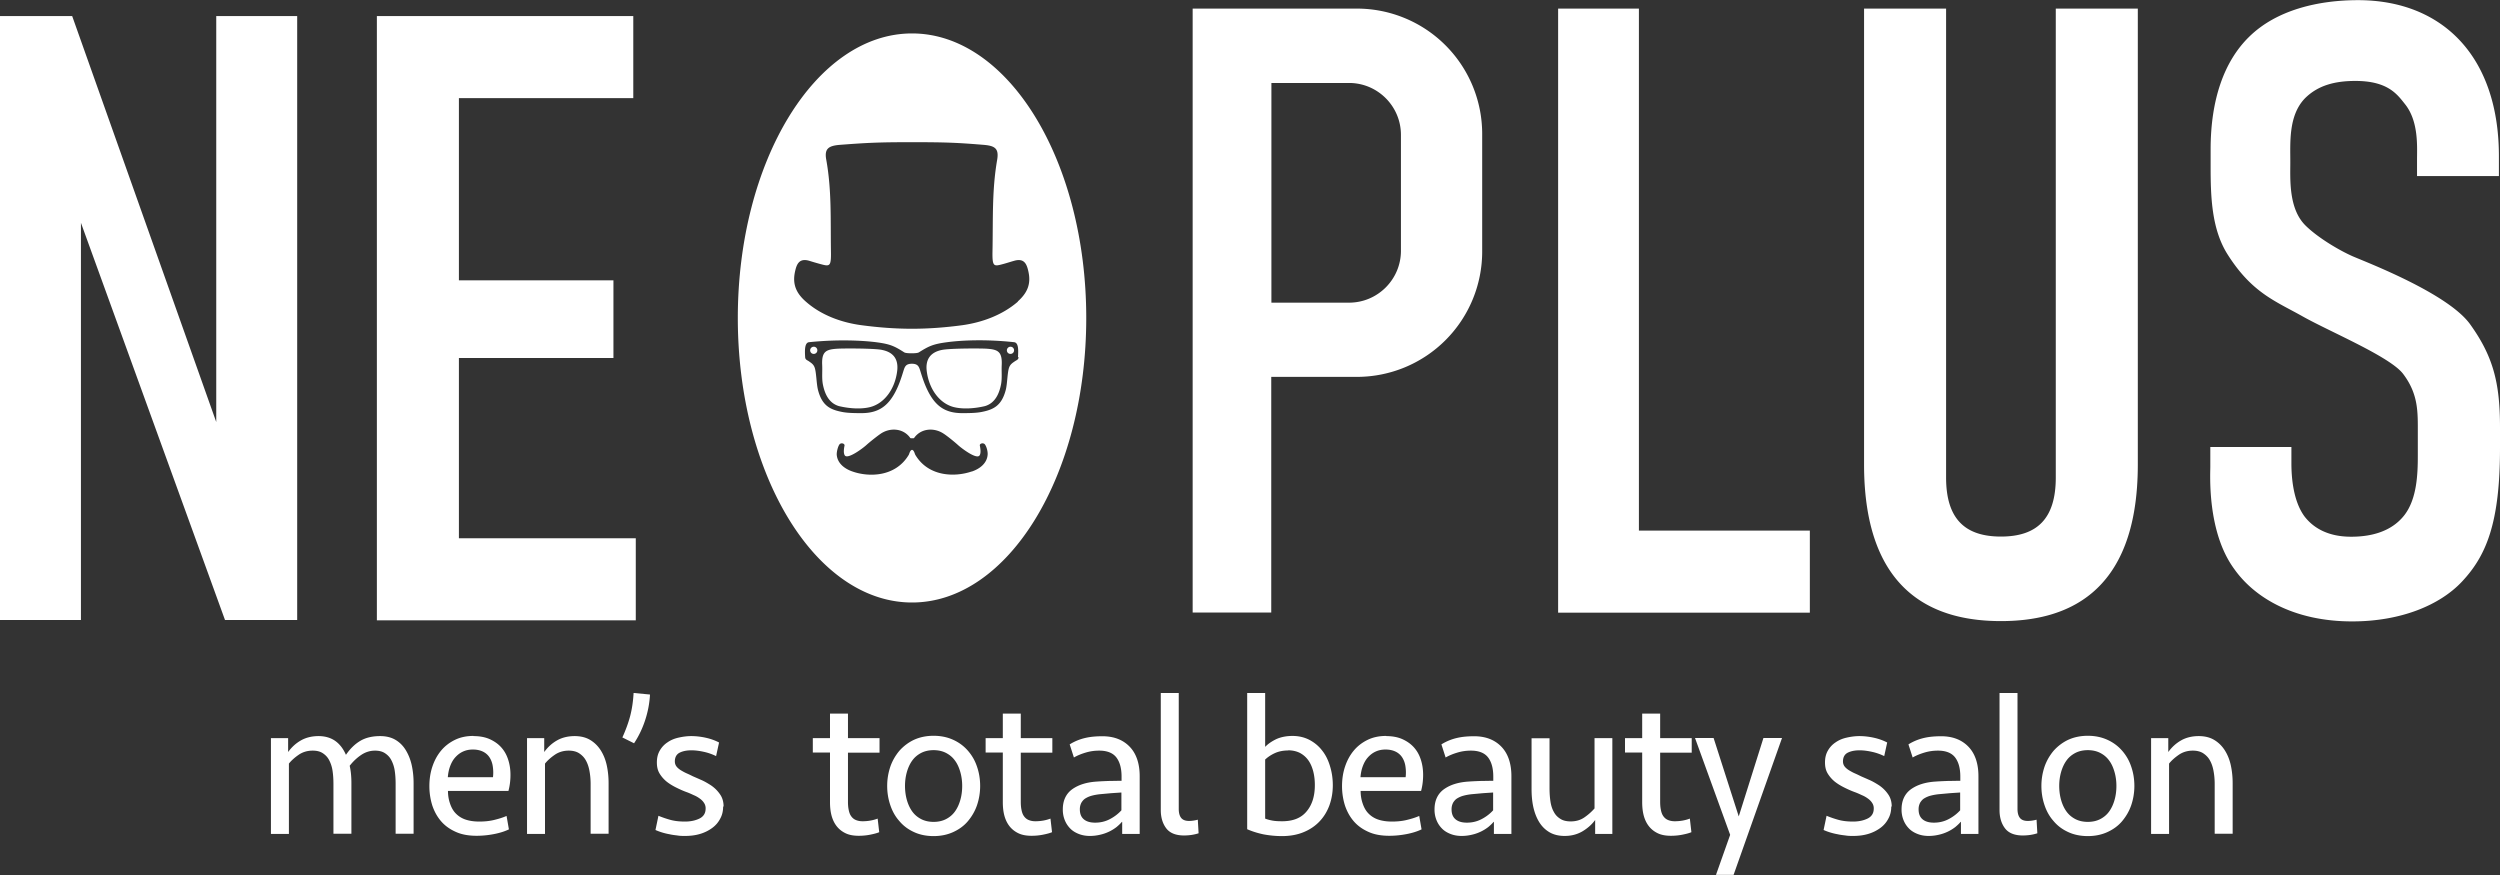
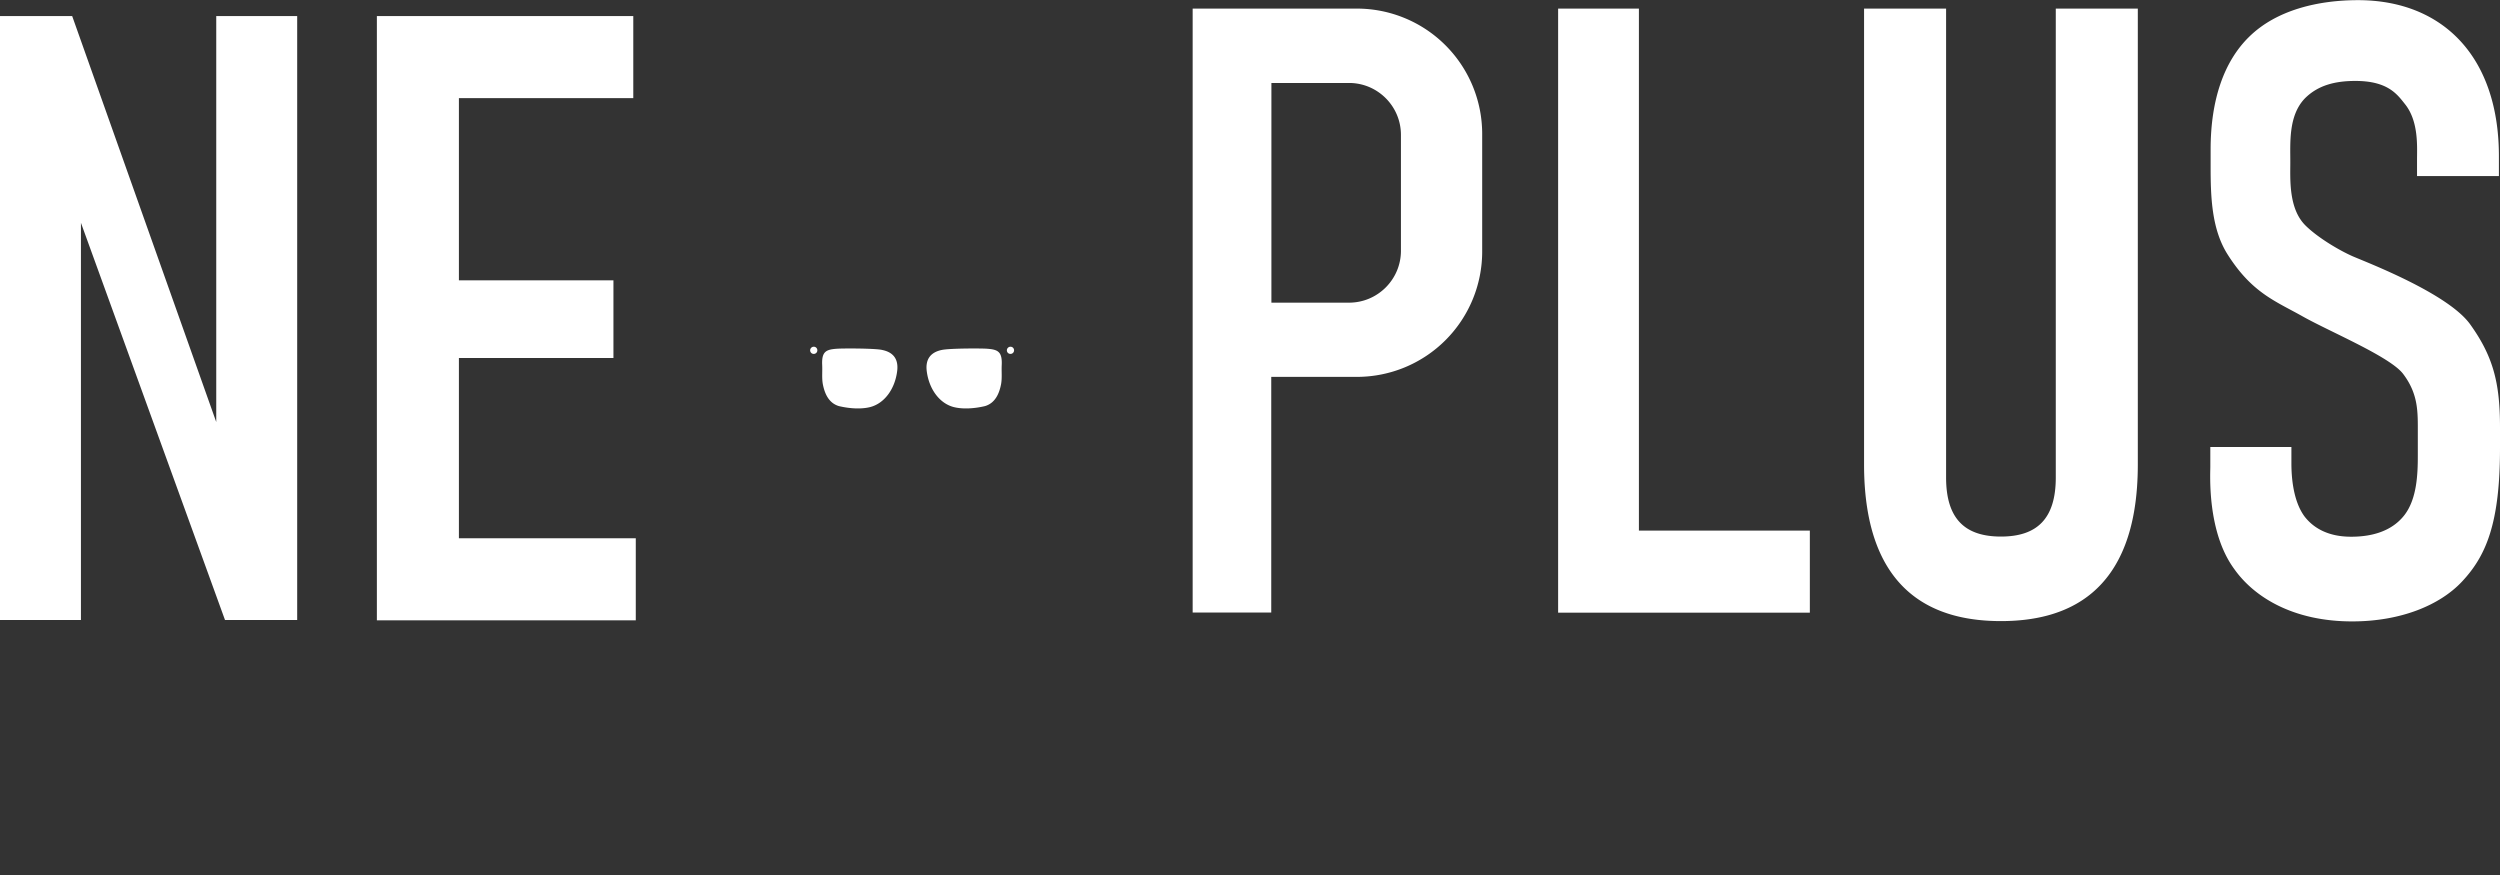
<svg xmlns="http://www.w3.org/2000/svg" id="_レイヤー_2" data-name="レイヤー 2" viewBox="0 0 160 56">
  <rect x="0" y="0" width="160" height="56" fill="#333333" stroke="none" />
  <defs>
    <style>.cls-1{fill:#fff;stroke-width:0}</style>
  </defs>
  <g id="_レイヤー_1-2" data-name="レイヤー 1">
    <path class="cls-1" d="M4.62 1.03l9.22 25.98V1.03h5.18v38.65H14.4L5.18 14.26v25.42H0V1.03h4.62zm19.51 0h16.4v5.25H29.37v11.66h9.89v4.97h-9.89v11.54h11.32v5.25H24.12V1.03zm80.76-.48v33.41h10.94v5.25H99.72V.55h5.16zm19.66 0v30.01c0 2.65 1.21 3.78 3.51 3.78s3.51-1.13 3.51-3.78V.55h5.25v29.18c0 8.5-4.83 10.02-8.76 10.02s-8.76-1.52-8.76-10.02V.55h5.25zm30.14 9.67c0-.83.11-2.43-.75-3.53-.49-.61-1.07-1.51-3.19-1.51-1.25 0-2.39.25-3.26 1.14-1.03 1.1-.91 2.8-.91 4.07 0 1.05-.12 2.95.96 4.03.79.79 2.2 1.62 3.05 1.99s6.1 2.37 7.51 4.36c1.46 2.04 1.9 3.73 1.9 6.57v1.33c0 4.81-.88 6.9-2.44 8.56-1.4 1.49-3.89 2.54-7.02 2.54-3.84 0-6.32-1.6-7.56-3.37-1.73-2.37-1.52-6.02-1.52-6.52v-1.27h5.19v1.05c0 .88.11 2.43.86 3.42.92 1.16 2.27 1.27 2.97 1.27 2.05 0 2.97-.83 3.4-1.38.81-1.05.86-2.65.86-3.81v-1.44c0-1.33.05-2.48-.94-3.79-.83-1.1-4.69-2.7-6.43-3.68-1.74-.98-3.24-1.5-4.8-3.96-1.03-1.62-1.09-3.7-1.09-5.63v-1.1c0-3.2.87-5.63 2.44-7.18 1.78-1.77 4.5-2.37 6.99-2.37 5.4 0 9.02 3.59 9.02 9.99v1.27h-5.24v-1.05zM86.84.55H76.33V39.2h5.03V24.12h5.48a8.02 8.02 0 008.02-8.02V8.57A8.02 8.02 0 0086.84.55zm2.82 15.5c0 1.83-1.49 3.32-3.32 3.32h-4.97V5.31h4.97c1.83 0 3.32 1.49 3.32 3.32v7.41zm-26.47 6.27c-.39-.03-2.34-.03-2.88.07-.75.14-1.09.6-1 1.35.14 1.15.81 2.07 1.72 2.31.58.15 1.34.1 2.01-.06.64-.19.91-.78 1.03-1.41.07-.39.02-.81.04-1.21.04-.86-.24-1-.93-1.05zm1.48-.13c-.12 0-.23.1-.23.23s.1.23.23.23.23-.1.23-.23-.1-.23-.23-.23zm-12.59 0c-.12 0-.23.1-.23.23s.1.23.23.23.23-.1.23-.23-.1-.23-.23-.23zm4.35.2c-.54-.1-2.49-.1-2.88-.07-.7.05-.97.19-.93 1.05.02.39-.03.82.04 1.21.12.63.39 1.22 1.03 1.41.67.16 1.43.21 2.01.06.91-.24 1.58-1.16 1.72-2.31.09-.75-.24-1.21-1-1.35z" />
-     <path class="cls-1" d="M58.37 2.14c-6.16 0-11.15 8.16-11.15 18.21s4.99 18.21 11.15 18.21 11.15-8.16 11.15-18.21S64.53 2.14 58.37 2.14zm3.8 28.04c-1.06.36-2.75.34-3.59-1.07-.04-.07-.08-.3-.21-.32-.13.02-.17.25-.21.32-.84 1.41-2.53 1.44-3.59 1.07-.51-.17-.99-.53-1.02-1.1 0-.2.08-.5.17-.63.1-.14.35-.07.33.07-.03.14-.09.47.02.63.19.26 1.15-.46 1.37-.66.22-.2.71-.59.95-.75.59-.38 1.39-.33 1.83.24.04.05.03.07.12.07h.08c.09 0 .08-.02.12-.07.44-.57 1.24-.62 1.83-.24.24.15.73.55.95.75.22.2 1.18.93 1.37.66.11-.15.05-.48.02-.63-.03-.14.23-.21.33-.07.1.14.18.43.17.63-.03.57-.51.93-1.02 1.1zm3.02-7.32c-.01.17-.14.19-.25.27s-.28.17-.36.4c-.11.32-.11 1.03-.21 1.42-.26 1-.77 1.26-1.52 1.41-.38.08-.89.08-1.28.08-1.07 0-1.68-.45-2.15-1.35-.23-.44-.37-.86-.53-1.38-.08-.25-.15-.43-.53-.43s-.45.18-.53.43c-.16.52-.3.94-.53 1.38-.47.89-1.08 1.35-2.15 1.35-.39 0-.9 0-1.28-.08-.75-.15-1.26-.4-1.52-1.41-.1-.4-.1-1.1-.21-1.42-.08-.23-.24-.31-.36-.4-.11-.08-.24-.1-.25-.27-.03-.47-.03-.93.25-.96 1.84-.19 3.39-.11 4.28 0 .92.12 1.18.25 1.81.65.08.05.29.06.47.06.19 0 .39-.01.47-.06.64-.4.9-.53 1.81-.65.89-.12 2.44-.2 4.28 0 .29.03.28.49.25.96zm-.04-3.56c-.99.86-2.28 1.33-3.54 1.51-1.11.15-2.18.23-3.25.23-1.06 0-2.13-.08-3.25-.23-1.26-.17-2.56-.64-3.54-1.51-.63-.55-.86-1.13-.69-1.91.1-.46.25-.89.91-.7.22.07.46.14.68.2.63.17.73.21.71-.82-.03-2.1.05-3.9-.3-5.85-.13-.71.15-.89.87-.95 1.59-.12 2.36-.17 4.47-.17h.26c2.12 0 2.89.04 4.47.17.72.06.99.23.87.95-.34 1.95-.26 3.75-.3 5.85-.02 1.03.08.99.71.82.22-.06.46-.14.68-.2.66-.19.81.24.91.7.17.78-.06 1.35-.69 1.91zM24.01 48.04c-.32 0-.62.09-.9.28-.28.19-.52.42-.73.69.08.35.11.72.11 1.12v3.23h-1.15v-3.19c0-.31-.02-.6-.06-.86-.04-.26-.12-.48-.22-.67-.1-.19-.24-.33-.41-.44-.17-.11-.38-.16-.64-.16-.34 0-.64.09-.9.27-.26.18-.47.37-.62.56v4.5h-1.15v-6.13h1.1v.89c.23-.32.51-.57.83-.75.32-.18.7-.27 1.12-.27s.79.11 1.08.32c.29.21.51.51.67.88.26-.38.56-.68.91-.89.35-.21.78-.31 1.28-.31.38 0 .71.08.98.24.27.16.49.38.66.66.17.28.3.6.38.96.08.37.12.75.12 1.16v3.23h-1.15v-3.19c0-.31-.02-.6-.06-.86-.04-.26-.12-.48-.22-.67-.1-.19-.24-.33-.41-.44-.17-.11-.38-.16-.64-.16zm6.29-.93c.39 0 .73.06 1.03.19.29.13.54.3.74.52.2.22.35.48.45.79.1.3.15.63.15.98s-.04.69-.13 1.03h-3.87c0 .3.05.57.13.8.08.24.19.45.35.62.16.17.36.31.61.4.25.09.56.14.91.14.33 0 .65-.03.94-.1.29-.07.56-.15.81-.26l.15.86c-.27.13-.59.23-.95.3s-.73.11-1.12.11c-.51 0-.96-.08-1.33-.25-.38-.17-.69-.39-.94-.68-.25-.29-.43-.62-.56-1-.12-.38-.19-.8-.19-1.24s.06-.86.19-1.25.31-.73.56-1.03c.24-.29.54-.52.89-.69.35-.17.74-.25 1.18-.25zm-.04.86c-.25 0-.46.05-.65.14-.19.09-.35.22-.49.38s-.24.35-.32.57-.12.45-.14.68h2.89c.03-.24.02-.47-.01-.68-.03-.22-.1-.41-.2-.57-.1-.16-.24-.29-.42-.38-.18-.09-.4-.14-.65-.14zm3.47 5.4v-6.13h1.1v.89c.23-.32.51-.57.83-.75.32-.18.7-.27 1.12-.27.38 0 .71.08.98.24.27.16.5.38.68.66.18.28.31.6.39.96.08.37.12.75.12 1.16v3.23H37.8v-3.19c0-.31-.03-.6-.08-.86s-.13-.48-.24-.67c-.11-.19-.26-.33-.43-.44-.18-.11-.4-.16-.65-.16-.34 0-.64.09-.9.27-.26.18-.47.37-.62.56v4.5h-1.15zm6.1-6.17c.21-.46.38-.92.5-1.37.12-.46.19-.95.22-1.48l1.05.1c-.03.55-.13 1.09-.31 1.64-.18.55-.42 1.04-.71 1.48l-.74-.37zm6.45 4.42c0 .29-.06.55-.19.78-.12.23-.29.43-.51.59-.22.16-.47.29-.77.38-.3.09-.62.13-.97.13-.15 0-.32 0-.49-.03-.17-.02-.34-.04-.51-.08a3.894 3.894 0 01-.89-.27l.19-.91c.22.09.47.18.76.26.29.08.6.11.95.11s.67-.07.93-.2c.25-.13.38-.34.38-.63a.61.61 0 00-.1-.36c-.07-.11-.16-.2-.27-.28-.11-.08-.24-.16-.39-.22-.15-.07-.3-.14-.47-.2-.22-.08-.44-.18-.66-.29-.22-.11-.42-.23-.61-.38-.18-.15-.33-.32-.45-.52s-.17-.43-.17-.7c0-.3.06-.55.19-.77.12-.21.29-.39.49-.52.2-.14.43-.24.7-.3.26-.06.54-.1.82-.1.32 0 .64.04.95.11.31.07.58.17.83.3l-.19.87c-.25-.12-.5-.21-.77-.27-.27-.06-.54-.1-.81-.1-.3 0-.55.05-.75.15-.2.1-.31.29-.31.56 0 .13.04.24.11.33.07.09.17.17.28.24.12.07.24.14.38.2s.26.12.38.18c.11.05.28.12.5.22.22.09.44.22.66.36.22.15.41.33.57.56.16.22.24.49.24.8zm5.74-4.38h1.1v-1.57h1.15v1.57h2.02v.93h-2.02v3.13c0 .18.01.35.04.5.03.16.07.29.14.4.07.11.16.2.28.26.12.06.28.1.47.1.36 0 .68-.06.97-.17l.1.87c-.14.06-.33.11-.58.16-.25.05-.5.07-.73.07-.33 0-.61-.05-.84-.16s-.42-.26-.57-.45c-.15-.19-.26-.42-.33-.68-.07-.26-.1-.55-.1-.87v-3.17h-1.1v-.93zm10.71 3.06c0 .43-.07.84-.2 1.23-.13.38-.33.72-.58 1.02s-.57.53-.94.7c-.37.17-.79.26-1.26.26s-.9-.09-1.26-.26c-.37-.17-.68-.4-.93-.7-.26-.29-.45-.63-.58-1.02-.13-.38-.2-.79-.2-1.23s.07-.84.2-1.23c.13-.38.33-.72.58-1.02.26-.29.57-.53.93-.7.37-.17.79-.26 1.26-.26s.89.09 1.26.26.68.4.94.7.45.63.58 1.02c.13.38.2.79.2 1.23zm-1.15 0c0-.31-.04-.61-.12-.89-.08-.28-.19-.53-.34-.73-.15-.21-.34-.37-.57-.49-.23-.12-.5-.18-.8-.18s-.57.06-.8.18c-.23.12-.42.28-.57.49-.15.21-.26.45-.34.73-.08.28-.12.58-.12.89s.04.62.12.9c.08.28.19.52.34.73.15.21.34.37.57.49.23.12.5.18.8.18s.57-.06.8-.18c.23-.12.42-.28.57-.49.15-.21.26-.45.34-.73.08-.28.12-.58.12-.9zm1.5-3.06h1.1v-1.57h1.15v1.57h2.02v.93h-2.02v3.13c0 .18.01.35.04.5.03.16.07.29.14.4.07.11.16.2.28.26.12.06.28.1.47.1.36 0 .68-.06.97-.17l.1.87c-.14.06-.33.11-.58.16-.25.05-.5.07-.73.07-.33 0-.61-.05-.84-.16s-.42-.26-.57-.45c-.15-.19-.26-.42-.33-.68-.07-.26-.1-.55-.1-.87v-3.17h-1.1v-.93zm8.72 5.36c-.09.11-.21.22-.34.33a2.678 2.678 0 01-1.04.49c-.21.05-.43.08-.66.08-.26 0-.49-.04-.7-.12-.21-.08-.4-.19-.55-.34s-.27-.32-.36-.54a1.78 1.78 0 01-.13-.7c0-.56.2-.99.59-1.28.4-.29.93-.46 1.59-.5.27-.02.54-.03.81-.04.27 0 .53-.01.77-.01v-.27c0-.52-.11-.93-.33-1.22-.22-.29-.59-.44-1.1-.44-.3 0-.58.04-.85.12-.27.08-.53.18-.77.32l-.27-.84c.32-.2.65-.33.99-.41s.7-.11 1.11-.11c.72 0 1.3.22 1.73.66.43.44.65 1.08.65 1.9v3.69h-1.12v-.77zm-1.71.05c.33 0 .64-.07.93-.22.29-.15.54-.34.75-.57v-1.14c-.26.02-.49.03-.72.05l-.66.06c-.18.02-.35.05-.5.09-.16.04-.29.1-.41.17s-.2.17-.27.28c-.06.12-.1.25-.1.42 0 .29.08.5.26.65.17.14.41.21.72.21zm5.35-.88c0 .25.05.44.15.57.1.13.27.2.5.2.19 0 .38-.03.57-.08l.05.87c-.28.09-.59.14-.93.14-.54 0-.92-.16-1.15-.47-.23-.31-.34-.7-.34-1.16v-7.49h1.15v7.42zm4.38-7.42h1.15v3.45c.19-.2.43-.36.72-.5.29-.13.64-.2 1.03-.2s.74.08 1.06.24c.31.16.59.38.81.66.23.28.4.61.52 1 .12.38.19.8.19 1.25s-.07.87-.21 1.27c-.14.39-.35.74-.62 1.03-.27.29-.61.53-1.02.7-.4.17-.87.26-1.4.26-.41 0-.8-.04-1.18-.11-.38-.08-.73-.19-1.05-.33v-8.7zm2.62 3.68c-.32 0-.61.06-.85.17-.24.11-.45.25-.62.41v3.78c.15.06.31.1.48.13.17.03.37.04.61.04.7 0 1.22-.21 1.57-.64.35-.42.52-.98.52-1.67 0-.31-.03-.59-.1-.87-.07-.27-.17-.51-.31-.71-.14-.2-.32-.36-.54-.48-.22-.11-.47-.17-.76-.17zm6.27-.92c.39 0 .73.06 1.03.19.29.13.54.3.74.52.2.22.35.48.45.79.1.3.15.63.15.98s-.04.69-.13 1.03h-3.87c0 .3.05.57.13.8.08.24.19.45.35.62.16.17.36.31.61.4.25.09.56.14.91.14.33 0 .65-.03.94-.1.29-.07.56-.15.81-.26l.15.86c-.27.13-.59.23-.95.3s-.73.11-1.12.11c-.51 0-.96-.08-1.33-.25-.38-.17-.69-.39-.94-.68-.25-.29-.43-.62-.56-1-.12-.38-.19-.8-.19-1.24s.06-.86.19-1.25.31-.73.56-1.03c.24-.29.54-.52.89-.69.35-.17.74-.25 1.18-.25zm-.04.86c-.25 0-.46.05-.65.14-.19.09-.35.22-.49.38s-.24.35-.32.57-.12.45-.14.68h2.89c.03-.24.02-.47-.01-.68-.03-.22-.1-.41-.2-.57-.1-.16-.24-.29-.42-.38-.18-.09-.4-.14-.65-.14zm6.92 4.63c-.09.11-.21.22-.34.33a2.678 2.678 0 01-1.04.49c-.21.05-.43.08-.66.08-.26 0-.49-.04-.7-.12-.21-.08-.4-.19-.55-.34s-.27-.32-.36-.54a1.78 1.78 0 01-.13-.7c0-.56.2-.99.59-1.28.4-.29.93-.46 1.59-.5.27-.02.54-.03.81-.04.27 0 .53-.01.77-.01v-.27c0-.52-.11-.93-.33-1.22-.22-.29-.59-.44-1.1-.44-.3 0-.58.04-.85.12-.27.08-.53.18-.77.32l-.27-.84c.32-.2.65-.33.99-.41s.7-.11 1.11-.11c.72 0 1.3.22 1.73.66.43.44.65 1.08.65 1.9v3.69h-1.12v-.77zm-1.71.05c.33 0 .64-.07.93-.22.29-.15.54-.34.75-.57v-1.14c-.26.02-.49.03-.72.05l-.66.06c-.18.02-.35.05-.5.09-.16.04-.29.1-.41.17s-.2.17-.27.28c-.06.12-.1.25-.1.42 0 .29.08.5.26.65.17.14.41.21.72.21zm9.31-5.41v6.13h-1.1v-.89c-.22.3-.5.54-.82.73-.33.19-.7.29-1.13.29-.38 0-.71-.08-.98-.24-.27-.16-.49-.38-.66-.66-.17-.28-.29-.6-.37-.96-.08-.37-.11-.75-.11-1.16v-3.23h1.15v3.19c0 .32.02.6.06.86.04.26.11.48.22.67.1.19.24.33.42.44.17.11.39.16.66.16.34 0 .64-.09.89-.27.26-.18.46-.37.63-.56v-4.5h1.15zm.81 0h1.1v-1.57h1.15v1.57h2.02v.93h-2.02v3.13c0 .18.01.35.04.5.03.16.07.29.14.4.07.11.16.2.28.26.12.06.28.1.47.1.36 0 .68-.06.97-.17l.1.87c-.14.06-.33.11-.58.16-.25.05-.5.07-.73.07-.33 0-.61-.05-.84-.16s-.42-.26-.57-.45c-.15-.19-.26-.42-.33-.68-.07-.26-.1-.55-.1-.87v-3.17H104v-.93zm5.82 8.76l.91-2.57-2.25-6.2h1.19l1.61 5.02 1.58-5.02h1.19l-3.1 8.76h-1.12zm11.22-4.38c0 .29-.06.55-.19.78-.12.23-.29.43-.51.59-.22.16-.47.29-.77.38-.3.09-.62.13-.97.13-.15 0-.32 0-.49-.03-.17-.02-.34-.04-.51-.08a3.894 3.894 0 01-.89-.27l.19-.91c.22.09.47.18.76.26.29.08.6.11.95.11s.67-.07.93-.2c.25-.13.38-.34.38-.63a.61.61 0 00-.1-.36c-.07-.11-.16-.2-.27-.28-.11-.08-.24-.16-.39-.22-.15-.07-.3-.14-.47-.2-.22-.08-.44-.18-.66-.29-.22-.11-.42-.23-.61-.38-.18-.15-.33-.32-.45-.52s-.17-.43-.17-.7c0-.3.06-.55.19-.77.12-.21.29-.39.49-.52.2-.14.43-.24.7-.3.26-.06.54-.1.82-.1.32 0 .64.04.95.11.31.07.58.17.83.3l-.19.87c-.25-.12-.5-.21-.77-.27-.27-.06-.54-.1-.81-.1-.3 0-.55.05-.75.15-.2.1-.31.29-.31.56 0 .13.04.24.11.33.07.09.17.17.28.24.12.07.24.14.38.2s.26.12.38.18c.11.05.28.12.5.22.22.09.44.22.66.36.22.15.41.33.57.56.16.22.24.49.24.8zm4.44.98c-.09.11-.21.22-.34.33a2.678 2.678 0 01-1.04.49c-.21.05-.43.08-.66.08-.26 0-.49-.04-.7-.12-.21-.08-.4-.19-.55-.34s-.27-.32-.36-.54a1.78 1.78 0 01-.13-.7c0-.56.2-.99.59-1.28.4-.29.93-.46 1.59-.5.27-.02.54-.03.81-.04.27 0 .53-.01.77-.01v-.27c0-.52-.11-.93-.33-1.22-.22-.29-.59-.44-1.1-.44-.3 0-.58.04-.85.12-.27.08-.53.18-.77.32l-.27-.84c.32-.2.65-.33.99-.41s.7-.11 1.11-.11c.72 0 1.3.22 1.73.66.43.44.65 1.08.65 1.9v3.69h-1.12v-.77zm-1.71.05c.33 0 .64-.07.93-.22.29-.15.54-.34.75-.57v-1.14c-.26.02-.49.03-.72.05l-.66.06c-.18.02-.35.05-.5.09-.16.04-.29.1-.41.17s-.2.17-.27.28c-.06.12-.1.25-.1.42 0 .29.08.5.26.65.17.14.41.21.72.21zm5.35-.88c0 .25.05.44.15.57.1.13.27.2.5.2.19 0 .38-.03.57-.08l.05.87c-.28.09-.59.14-.93.14-.54 0-.92-.16-1.15-.47-.23-.31-.34-.7-.34-1.16v-7.49h1.15v7.42zm7.48-1.47c0 .43-.07.84-.2 1.23-.13.38-.33.72-.58 1.02s-.57.53-.94.7c-.37.17-.79.26-1.26.26s-.9-.09-1.26-.26c-.37-.17-.68-.4-.93-.7-.26-.29-.45-.63-.58-1.02-.13-.38-.2-.79-.2-1.23s.07-.84.2-1.23c.13-.38.33-.72.58-1.02.26-.29.57-.53.93-.7.37-.17.79-.26 1.26-.26s.89.09 1.26.26.68.4.94.7.45.63.58 1.02c.13.38.2.79.2 1.23zm-1.15 0c0-.31-.04-.61-.12-.89-.08-.28-.19-.53-.34-.73-.15-.21-.34-.37-.57-.49-.23-.12-.5-.18-.8-.18s-.57.06-.8.18c-.23.12-.42.28-.57.49-.15.21-.26.45-.34.73-.08.28-.12.58-.12.89s.04.62.12.9c.08.28.19.52.34.73.15.21.34.37.57.49.23.12.5.18.8.18s.57-.06.8-.18c.23-.12.42-.28.57-.49.15-.21.26-.45.34-.73.08-.28.12-.58.12-.9zm2.22 3.07v-6.13h1.1v.89c.23-.32.51-.57.83-.75.32-.18.7-.27 1.12-.27.38 0 .71.08.98.24.27.16.5.38.68.66.18.28.31.6.39.96.08.37.12.75.12 1.16v3.23h-1.15v-3.19c0-.31-.03-.6-.08-.86s-.13-.48-.24-.67c-.11-.19-.26-.33-.43-.44-.18-.11-.4-.16-.65-.16-.34 0-.64.09-.9.27-.26.18-.47.37-.62.56v4.5h-1.15z" />
  </g>
</svg>